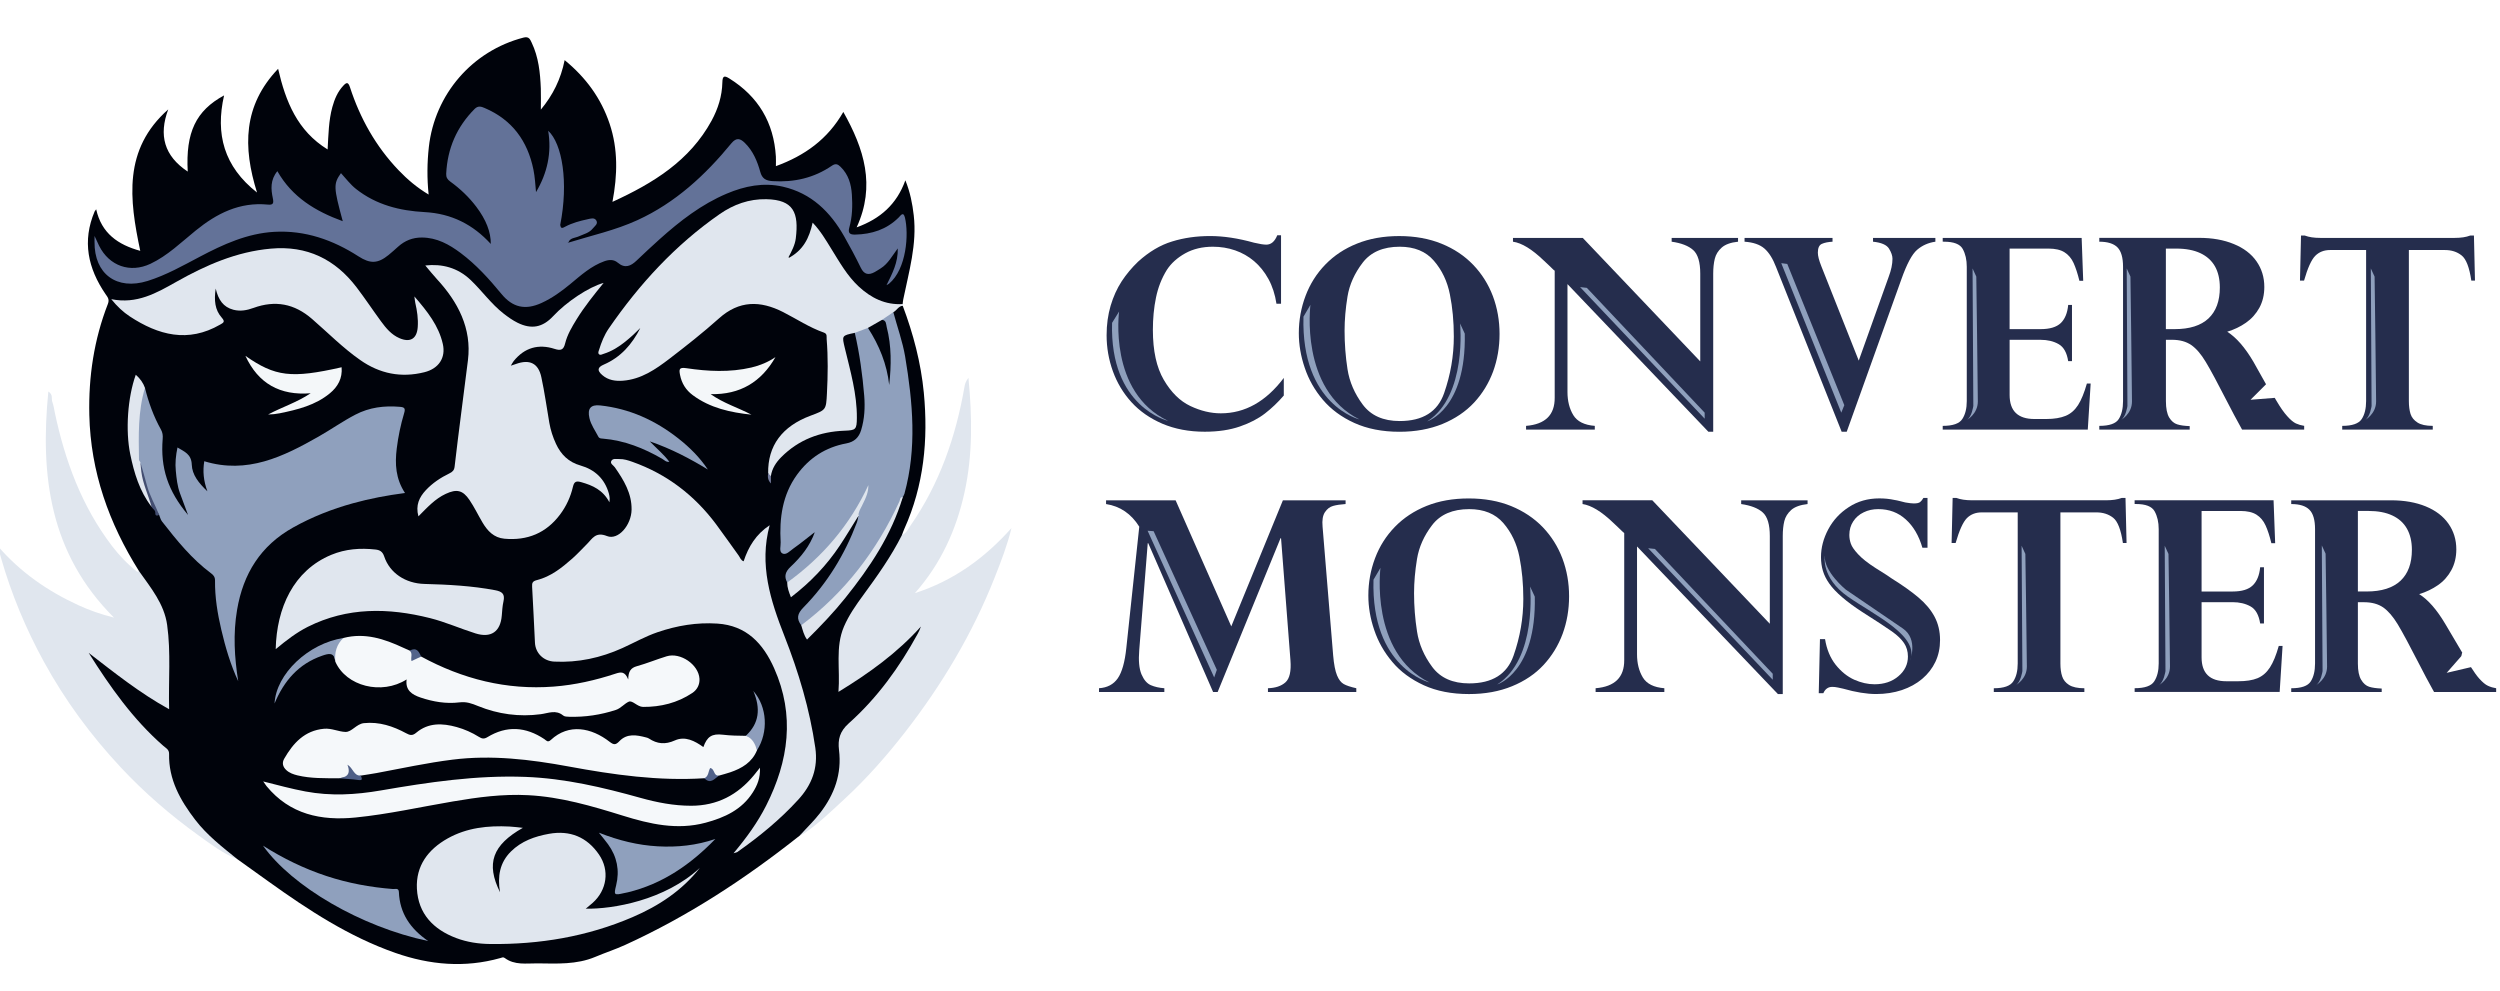
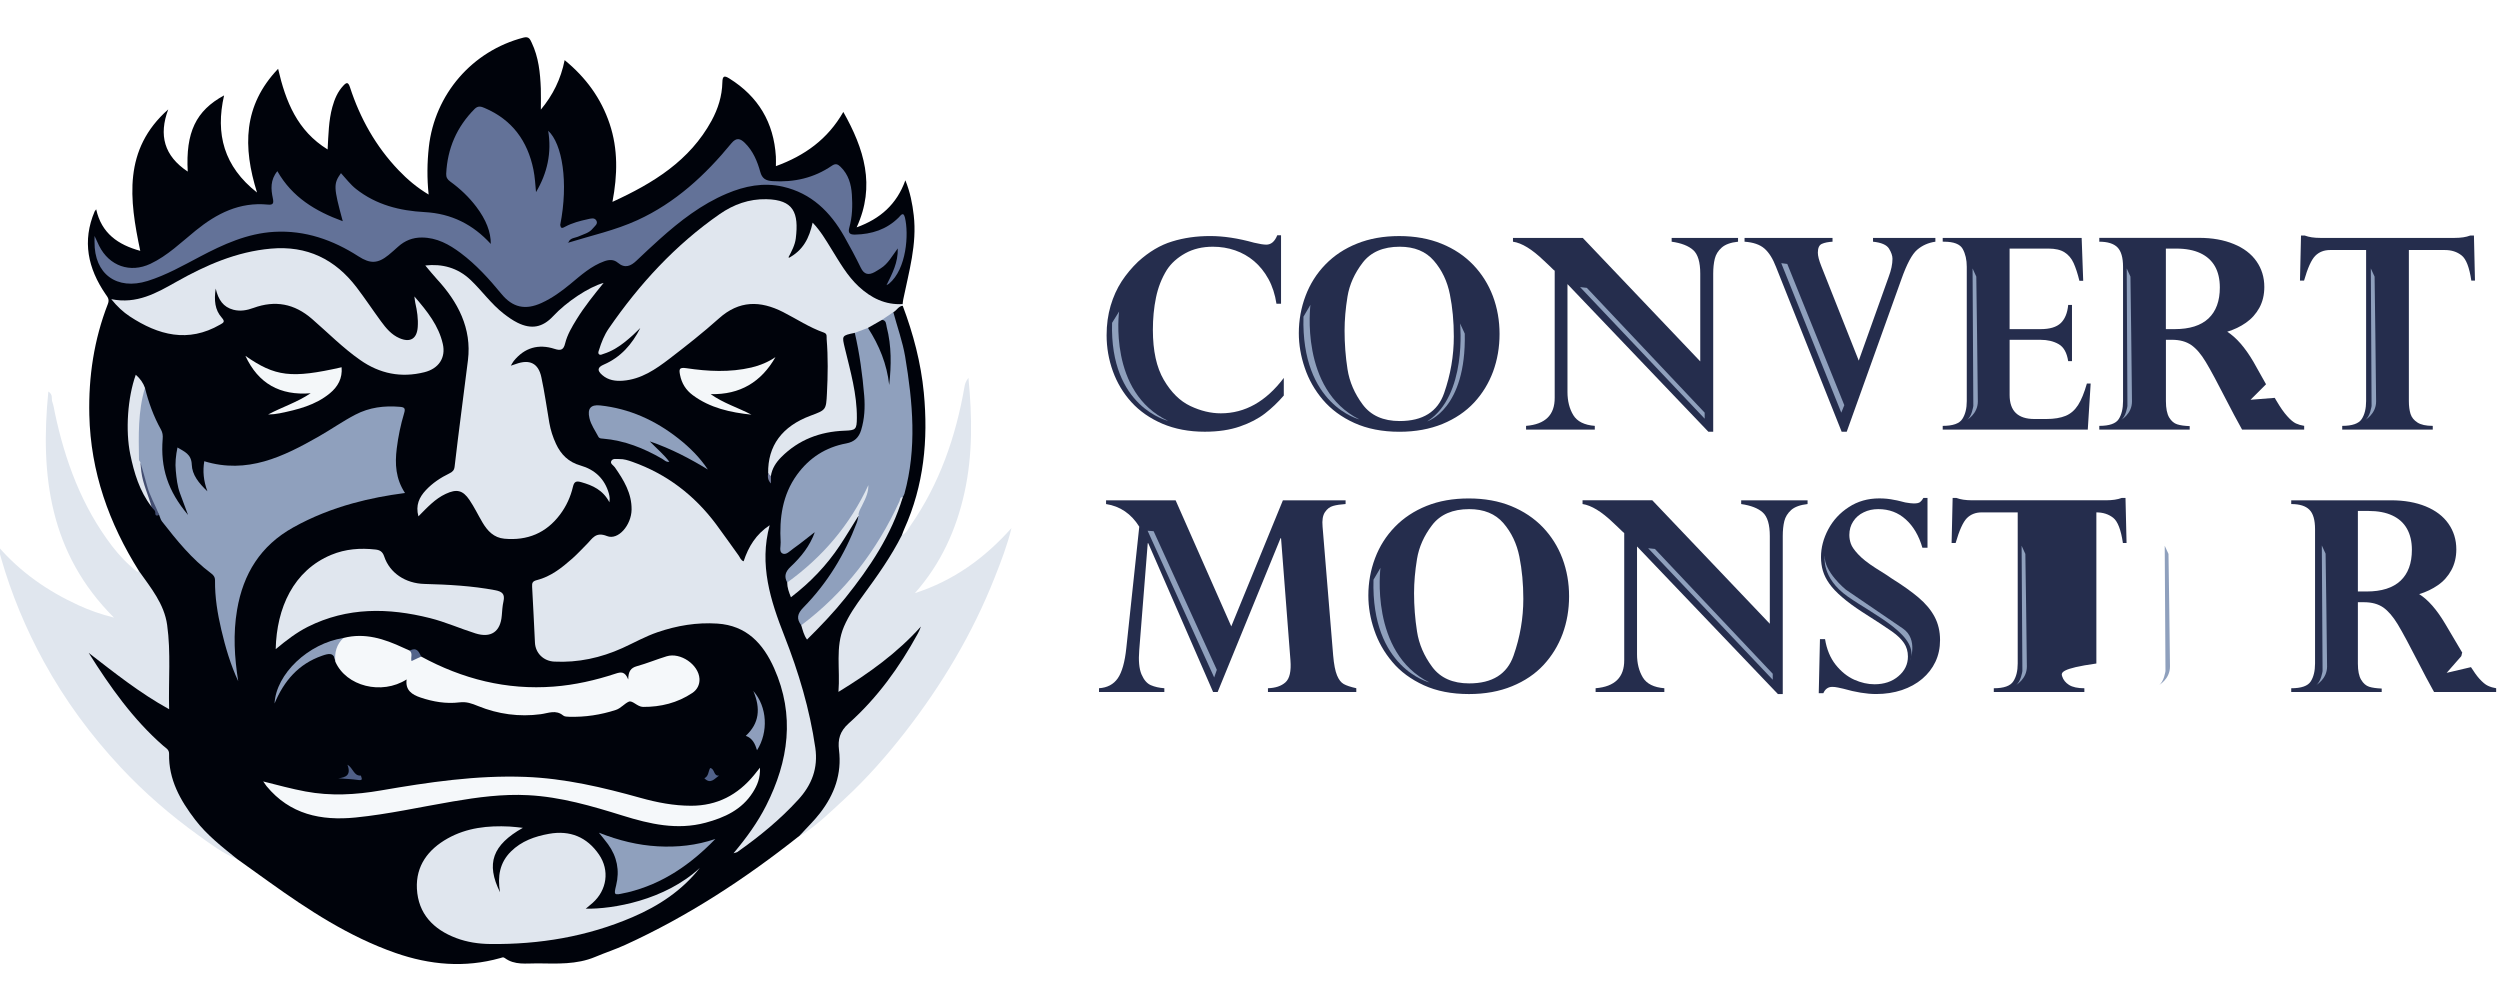
<svg xmlns="http://www.w3.org/2000/svg" width="106" height="42" viewBox="0 0 106 42" fill="none">
  <g clip-path="url(#clip0_270_66)">
    <path d="M-0.09 23.154C0.855 24.255 2.017 25.061 3.329 25.663C3.791 25.875 4.269 26.044 4.833 26.187C2.111 23.472 1.696 20.175 2.05 16.6C2.263 16.735 2.169 16.912 2.218 17.041C2.272 17.184 2.293 17.342 2.324 17.493C2.756 19.539 3.467 21.466 4.748 23.148C5.058 23.553 5.412 23.924 5.815 24.241C5.828 24.25 5.868 24.224 5.895 24.216C5.973 24.207 6.02 24.259 6.061 24.311C6.781 25.241 7.303 26.241 7.256 27.467C7.229 28.203 7.255 28.941 7.25 29.678C7.247 30.115 7.157 30.167 6.785 29.949C5.777 29.36 4.863 28.641 3.986 27.936C4.447 28.618 4.934 29.328 5.488 29.991C5.962 30.557 6.438 31.119 7.016 31.585C7.153 31.696 7.243 31.83 7.247 32.013C7.276 33.264 7.901 34.238 8.705 35.125C9.044 35.499 9.429 35.823 9.834 36.125C9.934 36.201 10.081 36.255 10.059 36.427C9.451 36.188 8.937 35.795 8.415 35.419C7.228 34.565 6.124 33.611 5.126 32.543C3.853 31.181 2.754 29.691 1.858 28.052C1.092 26.652 0.483 25.189 0.043 23.656C0.013 23.552 0.001 23.435 -0.089 23.356C-0.09 23.288 -0.09 23.22 -0.09 23.154Z" fill="#E0E6EE" />
    <path d="M10.059 36.426C9.426 35.914 8.779 35.414 8.279 34.762C7.644 33.935 7.146 33.051 7.169 31.965C7.173 31.781 7.037 31.721 6.933 31.631C5.641 30.504 4.668 29.122 3.761 27.683C4.849 28.521 5.918 29.38 7.171 30.071C7.138 28.849 7.251 27.669 7.087 26.497C6.963 25.605 6.395 24.923 5.895 24.215C4.621 22.189 3.842 20.009 3.787 17.593C3.75 15.97 3.986 14.397 4.575 12.884C4.651 12.688 4.559 12.594 4.474 12.47C3.728 11.377 3.477 10.221 4.014 8.962C4.022 8.944 4.038 8.928 4.078 8.874C4.304 9.893 5.003 10.378 5.947 10.636C5.483 8.448 5.215 6.334 7.133 4.639C6.724 5.732 6.957 6.61 7.96 7.275C7.869 5.614 8.306 4.693 9.501 4.045C9.127 5.683 9.494 7.061 10.898 8.163C10.293 6.234 10.305 4.476 11.792 2.917C12.113 4.311 12.608 5.547 13.891 6.337C13.927 5.704 13.934 5.114 14.091 4.541C14.184 4.204 14.316 3.887 14.56 3.629C14.69 3.491 14.763 3.468 14.839 3.699C15.268 5.02 15.935 6.208 16.899 7.217C17.27 7.605 17.676 7.951 18.174 8.249C18.102 7.555 18.11 6.896 18.183 6.235C18.431 3.998 20.023 2.156 22.2 1.593C22.429 1.534 22.477 1.671 22.542 1.806C22.837 2.423 22.905 3.087 22.931 3.758C22.941 4.042 22.932 4.327 22.932 4.648C23.441 4.035 23.778 3.363 23.941 2.549C24.844 3.289 25.485 4.167 25.848 5.247C26.208 6.323 26.185 7.414 25.968 8.559C27.702 7.765 29.244 6.816 30.17 5.119C30.445 4.614 30.616 4.071 30.628 3.494C30.634 3.211 30.713 3.195 30.927 3.329C32.154 4.095 32.809 5.198 32.897 6.636C32.905 6.758 32.898 6.88 32.898 7.045C34.12 6.599 35.095 5.905 35.757 4.746C36.635 6.306 37.136 7.867 36.322 9.64C37.323 9.276 38.02 8.667 38.387 7.645C38.592 8.149 38.686 8.636 38.743 9.133C38.884 10.357 38.538 11.518 38.298 12.694C38.285 12.759 38.28 12.826 38.272 12.892C37.923 13.069 37.594 12.928 37.271 12.812C36.691 12.603 36.276 12.181 35.902 11.714C35.475 11.18 35.18 10.559 34.783 10.004C34.705 9.897 34.644 9.777 34.541 9.688C34.429 9.732 34.445 9.838 34.412 9.914C34.276 10.237 34.113 10.54 33.838 10.769C33.722 10.865 33.596 11.041 33.442 10.926C33.322 10.837 33.451 10.679 33.502 10.56C33.703 10.092 33.758 9.618 33.598 9.124C33.507 8.842 33.328 8.671 33.036 8.612C32.256 8.455 31.528 8.59 30.837 8.982C30.249 9.315 29.706 9.712 29.22 10.173C28.035 11.296 26.884 12.453 25.976 13.823C25.809 14.076 25.666 14.341 25.571 14.629C25.545 14.707 25.466 14.805 25.554 14.874C25.632 14.936 25.724 14.861 25.804 14.827C26.202 14.658 26.517 14.371 26.841 14.096C26.942 14.011 27.048 13.809 27.185 13.94C27.304 14.052 27.151 14.206 27.064 14.316C26.688 14.793 26.281 15.234 25.718 15.501C25.47 15.619 25.468 15.753 25.701 15.902C25.928 16.047 26.186 16.064 26.446 16.042C26.939 16 27.37 15.788 27.78 15.528C28.643 14.98 29.392 14.29 30.179 13.646C30.326 13.525 30.477 13.41 30.624 13.289C31.319 12.716 32.083 12.667 32.89 13.006C33.582 13.296 34.207 13.721 34.898 14.014C35.044 14.077 35.106 14.201 35.129 14.357C35.27 15.304 35.154 16.249 35.129 17.196C35.124 17.372 35.034 17.487 34.867 17.547C34.761 17.585 34.657 17.622 34.55 17.656C33.372 18.031 32.672 18.785 32.632 20.062C32.635 20.182 32.617 20.305 32.636 20.366C32.615 20.342 32.637 20.252 32.632 20.166C32.671 19.585 33.093 19.257 33.498 18.954C34.154 18.462 34.912 18.197 35.741 18.168C36.165 18.154 36.225 18.099 36.233 17.68C36.245 16.925 36.05 16.201 35.899 15.47C35.844 15.208 35.768 14.951 35.705 14.69C35.575 14.151 35.677 14.038 36.249 14.075C36.346 14.148 36.373 14.258 36.394 14.368C36.582 15.321 36.726 16.279 36.748 17.252C36.756 17.599 36.692 17.941 36.582 18.271C36.471 18.605 36.245 18.814 35.893 18.885C34.281 19.208 33.225 20.579 33.191 22.3C33.186 22.557 33.183 22.814 33.192 23.07C33.201 23.352 33.263 23.383 33.514 23.235C33.697 23.127 33.861 22.992 34.028 22.861C34.063 22.833 34.093 22.799 34.13 22.773C34.268 22.676 34.421 22.45 34.57 22.587C34.71 22.717 34.521 22.911 34.431 23.057C34.202 23.429 33.938 23.776 33.614 24.071C33.444 24.228 33.361 24.409 33.431 24.639C33.477 24.797 33.441 25.041 33.587 25.092C33.754 25.15 33.891 24.944 34.018 24.828C34.83 24.096 35.492 23.245 36.035 22.297C36.126 22.139 36.156 21.904 36.407 21.876C36.499 22.023 36.422 22.158 36.37 22.288C35.849 23.59 35.127 24.77 34.157 25.786C33.938 26.015 33.865 26.213 34.029 26.485C34.223 26.994 34.178 27.021 34.596 26.607C35.787 25.429 36.77 24.094 37.568 22.625C37.85 22.105 38.058 21.55 38.235 20.985C38.508 19.921 38.647 18.841 38.578 17.744C38.491 16.343 38.342 14.949 37.88 13.61C37.843 13.505 37.798 13.402 37.816 13.287C37.906 13.09 38.01 12.912 38.275 12.962C38.723 14.155 39.047 15.377 39.17 16.65C39.361 18.645 39.174 20.584 38.34 22.432C38.304 22.511 38.277 22.595 38.246 22.677C38.293 22.823 38.206 22.936 38.143 23.051C37.794 23.688 37.405 24.301 36.964 24.878C36.748 25.163 36.548 25.46 36.345 25.754C35.883 26.423 35.581 27.134 35.666 27.975C35.703 28.338 35.67 28.709 35.675 29.113C35.884 29.053 36.035 28.94 36.185 28.839C37.132 28.2 38.049 27.524 38.816 26.67C38.854 26.629 38.888 26.584 38.932 26.55C38.977 26.517 39.028 26.48 39.081 26.524C39.117 26.554 39.114 26.605 39.105 26.65C39.093 26.716 39.059 26.775 39.028 26.834C38.221 28.358 37.178 29.702 35.915 30.875C35.743 31.034 35.656 31.196 35.67 31.427C35.682 31.604 35.663 31.784 35.675 31.962C35.759 33.328 35.138 34.364 34.147 35.227C34.071 35.292 33.997 35.361 33.917 35.422C31.62 37.245 29.182 38.845 26.506 40.065C26.091 40.255 25.655 40.396 25.234 40.574C24.446 40.905 23.615 40.856 22.789 40.847C22.314 40.843 21.822 40.934 21.398 40.617C21.334 40.568 21.275 40.604 21.209 40.623C19.705 41.045 18.226 40.914 16.768 40.405C14.796 39.716 13.072 38.584 11.391 37.38C10.946 37.063 10.503 36.744 10.059 36.426Z" fill="#00030B" />
    <path d="M36.243 14.113C35.682 14.229 35.694 14.227 35.824 14.771C36.058 15.743 36.339 16.708 36.331 17.722C36.327 18.215 36.283 18.245 35.801 18.262C34.771 18.301 33.862 18.643 33.126 19.382C32.903 19.606 32.732 19.865 32.685 20.189C32.554 20.237 32.626 20.091 32.57 20.069C32.549 18.902 33.159 18.074 34.373 17.623C35.028 17.379 35.026 17.379 35.062 16.682C35.101 15.913 35.113 15.145 35.05 14.377C35.042 14.273 35.085 14.155 34.931 14.101C34.318 13.886 33.777 13.524 33.202 13.231C32.234 12.739 31.341 12.733 30.485 13.5C29.812 14.102 29.1 14.663 28.382 15.213C27.798 15.659 27.188 16.081 26.415 16.142C26.094 16.167 25.787 16.121 25.537 15.904C25.308 15.706 25.332 15.574 25.604 15.457C26.319 15.148 26.8 14.598 27.151 13.905C27.049 14.004 26.949 14.105 26.844 14.201C26.737 14.299 26.627 14.393 26.514 14.484C26.235 14.71 25.933 14.897 25.587 15.005C25.525 15.024 25.458 15.071 25.4 15.021C25.341 14.969 25.381 14.895 25.4 14.834C25.499 14.515 25.622 14.202 25.812 13.927C27.107 12.047 28.633 10.384 30.517 9.076C31.103 8.67 31.757 8.431 32.492 8.446C33.655 8.469 33.873 9.025 33.742 10.105C33.708 10.386 33.572 10.646 33.406 10.956C34.065 10.619 34.313 10.081 34.456 9.44C34.796 9.795 35.018 10.182 35.252 10.559C35.599 11.117 35.921 11.695 36.41 12.149C36.934 12.635 37.537 12.936 38.275 12.893C38.276 12.916 38.276 12.941 38.277 12.964C38.093 12.979 38.024 13.163 37.879 13.236C37.788 13.435 37.597 13.516 37.427 13.624C37.23 13.757 37.029 13.885 36.812 13.984C36.625 14.042 36.456 14.172 36.243 14.113Z" fill="#E0E6EE" />
    <path d="M33.916 35.423C34.196 35.106 34.505 34.816 34.766 34.479C35.378 33.688 35.698 32.814 35.574 31.803C35.519 31.355 35.605 31.011 35.987 30.67C37.197 29.591 38.137 28.288 38.913 26.868C38.965 26.772 39.011 26.674 39.047 26.565C38.053 27.673 36.868 28.533 35.55 29.336C35.63 28.369 35.408 27.446 35.784 26.567C35.992 26.083 36.294 25.654 36.603 25.232C37.202 24.414 37.789 23.589 38.245 22.68C38.431 22.615 38.501 22.436 38.597 22.296C39.835 20.516 40.526 18.522 40.894 16.402C40.912 16.293 40.935 16.189 41.062 16.018C41.223 17.699 41.244 19.293 40.895 20.879C40.545 22.471 39.888 23.911 38.793 25.148C40.425 24.624 41.754 23.663 42.885 22.392C42.712 23.114 42.447 23.795 42.179 24.474C41.24 26.854 39.942 29.03 38.374 31.046C37.593 32.049 36.752 33.004 35.818 33.868C35.264 34.381 34.72 34.911 34.091 35.338C34.039 35.375 33.975 35.396 33.916 35.423Z" fill="#E0E6EE" />
    <path d="M24.097 10.289C25.077 9.985 26.083 9.766 27.022 9.337C28.638 8.598 29.9 7.428 31.009 6.078C31.23 5.809 31.397 5.879 31.582 6.06C31.927 6.398 32.109 6.832 32.235 7.286C32.313 7.569 32.464 7.661 32.757 7.68C33.672 7.737 34.513 7.546 35.271 7.027C35.425 6.922 35.519 6.954 35.641 7.074C35.976 7.4 36.092 7.814 36.12 8.253C36.151 8.721 36.14 9.191 36.011 9.647C35.948 9.868 36.021 9.952 36.252 9.947C36.961 9.932 37.592 9.732 38.105 9.221C38.188 9.138 38.302 8.952 38.369 9.225C38.538 9.913 38.444 11.405 37.694 12.03C37.677 12.043 37.656 12.052 37.588 12.091C37.834 11.592 38.081 11.135 38.065 10.533C37.818 10.865 37.652 11.185 37.344 11.378C37.258 11.431 37.176 11.487 37.088 11.535C36.829 11.676 36.639 11.645 36.497 11.351C36.278 10.9 36.041 10.457 35.793 10.021C35.203 8.982 34.403 8.192 33.195 7.915C32.369 7.726 31.578 7.887 30.814 8.21C29.739 8.665 28.832 9.369 27.972 10.139C27.639 10.437 27.313 10.743 26.989 11.051C26.744 11.284 26.497 11.394 26.195 11.139C26.026 10.996 25.833 11.003 25.626 11.076C25.064 11.277 24.632 11.67 24.186 12.039C23.806 12.354 23.408 12.642 22.958 12.847C22.272 13.159 21.735 13.041 21.258 12.459C20.738 11.827 20.192 11.223 19.535 10.73C19.047 10.364 18.524 10.073 17.886 10.071C17.497 10.069 17.166 10.202 16.879 10.46C16.746 10.579 16.614 10.699 16.475 10.812C16.017 11.183 15.697 11.19 15.2 10.87C14.113 10.17 12.932 9.756 11.626 9.83C10.488 9.895 9.469 10.359 8.476 10.883C7.755 11.263 7.045 11.666 6.26 11.912C4.95 12.321 3.993 11.62 4.008 10.254C4.009 10.199 4.008 10.144 4.008 10.004C4.096 10.192 4.147 10.31 4.204 10.424C4.63 11.277 5.517 11.592 6.381 11.184C7.107 10.84 7.679 10.277 8.293 9.779C9.191 9.049 10.161 8.557 11.357 8.675C11.586 8.698 11.612 8.616 11.568 8.405C11.487 8.023 11.455 7.632 11.76 7.257C12.387 8.359 13.368 8.954 14.533 9.379C14.14 7.935 14.135 7.794 14.457 7.341C14.669 7.571 14.853 7.821 15.099 8.015C15.952 8.688 16.955 8.937 18.004 8.993C19.145 9.054 20.058 9.521 20.809 10.343C20.816 9.84 20.608 9.314 20.195 8.767C19.882 8.353 19.509 8.001 19.091 7.698C18.968 7.609 18.912 7.519 18.919 7.368C18.969 6.297 19.366 5.38 20.125 4.618C20.27 4.473 20.403 4.516 20.551 4.58C21.715 5.077 22.37 5.975 22.618 7.195C22.681 7.508 22.698 7.824 22.727 8.146C23.21 7.335 23.396 6.471 23.243 5.544C23.84 6.092 24.112 7.73 23.752 9.544C23.756 9.753 23.689 9.924 23.524 10.065C23.263 10.288 23.125 10.582 23.066 10.888C23.279 10.493 23.642 10.316 24.097 10.289Z" fill="#637298" />
    <path d="M31.102 36.177C31.659 35.513 32.125 34.867 32.486 34.154C33.44 32.264 33.712 30.328 32.824 28.335C32.358 27.289 31.656 26.521 30.415 26.44C29.544 26.383 28.705 26.524 27.882 26.805C27.363 26.982 26.888 27.252 26.392 27.477C25.473 27.892 24.512 28.102 23.5 28.052C23.052 28.03 22.705 27.701 22.682 27.251C22.642 26.461 22.608 25.67 22.562 24.88C22.552 24.712 22.581 24.643 22.765 24.596C23.354 24.447 23.82 24.075 24.265 23.683C24.482 23.491 24.678 23.276 24.884 23.07C25.118 22.84 25.248 22.533 25.737 22.729C26.21 22.919 26.768 22.267 26.779 21.612C26.79 20.917 26.447 20.356 26.068 19.812C26.009 19.728 25.858 19.659 25.92 19.544C25.985 19.424 26.14 19.467 26.261 19.464C26.455 19.459 26.635 19.519 26.814 19.582C28.268 20.098 29.438 20.993 30.358 22.222C30.685 22.66 30.995 23.11 31.317 23.552C31.38 23.639 31.41 23.759 31.53 23.799C31.733 23.181 32.055 22.651 32.634 22.27C32.18 23.941 32.669 25.465 33.258 26.963C33.862 28.5 34.331 30.067 34.569 31.704C34.694 32.569 34.421 33.278 33.846 33.906C33.074 34.752 32.193 35.472 31.258 36.129C31.233 36.145 31.201 36.147 31.102 36.177Z" fill="#E0E6EE" />
    <path d="M6.146 16.446C6.3 17.065 6.514 17.66 6.827 18.218C6.894 18.338 6.91 18.466 6.898 18.604C6.798 19.839 7.116 20.815 7.973 21.835C7.843 21.485 7.736 21.198 7.63 20.911C7.517 20.604 7.485 20.281 7.454 19.961C7.421 19.638 7.454 19.316 7.525 18.973C7.818 19.15 8.116 19.253 8.131 19.702C8.146 20.127 8.42 20.477 8.793 20.831C8.626 20.373 8.593 19.979 8.661 19.556C10.479 20.113 12.011 19.364 13.513 18.508C14.037 18.21 14.53 17.861 15.066 17.582C15.664 17.27 16.293 17.194 16.952 17.249C17.144 17.265 17.199 17.308 17.136 17.516C16.989 18.006 16.885 18.505 16.822 19.015C16.74 19.675 16.776 20.3 17.172 20.903C16.408 21.003 15.68 21.14 14.963 21.339C14.078 21.584 13.232 21.917 12.428 22.366C11.048 23.137 10.311 24.327 10.052 25.858C9.88 26.872 9.939 27.875 10.101 28.884C9.774 28.183 9.559 27.447 9.383 26.699C9.222 26.014 9.109 25.321 9.117 24.615C9.119 24.472 9.056 24.387 8.953 24.311C8.129 23.7 7.494 22.91 6.869 22.11C6.807 22.032 6.785 21.921 6.745 21.826C6.346 21.324 6.161 20.731 6.013 20.121C5.968 19.938 5.942 19.749 5.843 19.581C5.72 18.601 5.774 17.629 5.974 16.664C5.994 16.573 6.019 16.466 6.146 16.446Z" fill="#8FA0BD" />
    <path d="M17.741 21.893C17.614 21.424 17.775 21.084 18.055 20.784C18.34 20.479 18.684 20.252 19.058 20.07C19.189 20.006 19.259 19.939 19.276 19.781C19.45 18.276 19.655 16.774 19.841 15.272C20.007 13.924 19.419 12.801 18.518 11.827C18.353 11.647 18.2 11.455 18.032 11.256C18.743 11.178 19.402 11.347 19.951 11.868C20.437 12.329 20.824 12.887 21.359 13.301C21.545 13.445 21.735 13.581 21.945 13.685C22.533 13.975 23.005 13.886 23.454 13.405C24.023 12.794 24.967 12.167 25.594 11.995C25.179 12.507 24.78 13 24.447 13.541C24.249 13.863 24.053 14.191 23.962 14.56C23.897 14.828 23.787 14.881 23.518 14.794C22.832 14.571 22.241 14.739 21.781 15.308C21.741 15.358 21.713 15.418 21.659 15.505C21.755 15.473 21.816 15.455 21.876 15.433C22.455 15.223 22.826 15.398 22.953 15.992C23.092 16.633 23.18 17.284 23.292 17.93C23.346 18.238 23.442 18.535 23.573 18.817C23.784 19.274 24.109 19.595 24.612 19.737C25.223 19.911 25.64 20.303 25.816 20.925C25.834 20.989 25.844 21.056 25.85 21.122C25.854 21.16 25.846 21.199 25.839 21.297C25.566 20.775 25.13 20.581 24.645 20.444C24.44 20.386 24.347 20.409 24.293 20.637C24.194 21.062 24.014 21.459 23.75 21.811C23.16 22.602 22.361 22.931 21.385 22.841C20.94 22.801 20.669 22.511 20.457 22.152C20.27 21.836 20.111 21.502 19.906 21.199C19.621 20.779 19.362 20.724 18.899 20.94C18.445 21.151 18.114 21.518 17.741 21.893Z" fill="#E0E6EE" />
    <path d="M29.674 36.798C28.92 37.76 27.929 38.411 26.822 38.886C24.898 39.713 22.872 40.05 20.786 40.026C20.296 40.021 19.806 39.949 19.341 39.773C18.372 39.407 17.732 38.741 17.677 37.684C17.627 36.712 18.151 36.015 18.98 35.55C19.796 35.093 20.689 34.999 21.605 35.045C21.792 35.055 21.978 35.081 22.169 35.1C20.88 35.83 20.595 36.611 21.201 37.83C21.087 37.155 21.189 36.573 21.664 36.103C22.11 35.661 22.675 35.462 23.276 35.354C24.166 35.194 24.886 35.488 25.396 36.231C25.858 36.902 25.735 37.743 25.127 38.284C25.038 38.364 24.945 38.438 24.836 38.529C25.975 38.55 28.186 38.178 29.674 36.798Z" fill="#E0E6EE" />
    <path d="M36.243 14.113C36.429 14.043 36.614 13.974 36.8 13.903C37.076 14.072 37.182 14.365 37.312 14.631C37.548 15.116 37.703 15.628 37.697 16.129C37.648 15.299 37.73 14.406 37.397 13.561C37.557 13.453 37.717 13.344 37.877 13.235C38.045 13.865 38.27 14.479 38.379 15.124C38.703 17.064 38.881 19.001 38.348 20.934C38.334 20.985 38.301 21.031 38.277 21.079C37.958 21.798 37.626 22.508 37.189 23.167C36.395 24.362 35.453 25.422 34.35 26.339C34.244 26.426 34.141 26.548 33.972 26.512C33.764 26.229 33.802 26.025 34.066 25.755C35.078 24.724 35.818 23.511 36.328 22.16C36.363 22.067 36.376 21.968 36.4 21.871C36.315 21.751 36.361 21.639 36.421 21.528C36.552 21.288 36.664 21.038 36.771 20.786C36.088 22.333 35.002 23.554 33.677 24.581C33.592 24.647 33.506 24.729 33.379 24.7C33.233 24.434 33.303 24.235 33.524 24.028C33.963 23.617 34.338 23.152 34.55 22.559C34.242 22.797 33.943 23.043 33.626 23.267C33.489 23.364 33.328 23.553 33.166 23.462C33.027 23.383 33.108 23.154 33.1 22.992C33.041 21.97 33.173 20.987 33.79 20.132C34.307 19.416 35.008 18.962 35.881 18.801C36.224 18.738 36.417 18.548 36.512 18.237C36.657 17.762 36.682 17.273 36.643 16.783C36.569 15.884 36.446 14.992 36.243 14.113Z" fill="#8FA0BD" />
    <path d="M17.57 12.569C18.126 13.21 18.599 13.81 18.775 14.581C18.91 15.171 18.6 15.629 17.998 15.781C17.008 16.03 16.102 15.847 15.269 15.263C14.534 14.748 13.905 14.109 13.231 13.524C12.48 12.872 11.669 12.722 10.747 13.056C10.471 13.157 10.19 13.21 9.895 13.133C9.467 13.02 9.259 12.716 9.146 12.236C9.072 12.733 9.11 13.139 9.402 13.468C9.56 13.646 9.474 13.683 9.331 13.765C7.973 14.548 6.718 14.213 5.507 13.419C5.22 13.23 4.969 12.995 4.717 12.684C5.799 12.906 6.632 12.426 7.483 11.946C8.73 11.243 10.03 10.671 11.486 10.542C13.015 10.405 14.208 10.988 15.121 12.185C15.479 12.655 15.806 13.149 16.155 13.625C16.367 13.914 16.596 14.192 16.938 14.339C17.395 14.536 17.677 14.364 17.712 13.868C17.737 13.52 17.686 13.179 17.608 12.84C17.594 12.778 17.59 12.713 17.57 12.569Z" fill="#E0E6EE" />
-     <path d="M29.866 32.997C27.922 33.123 26.01 32.85 24.111 32.499C22.478 32.198 20.847 32.002 19.188 32.209C18.103 32.344 17.036 32.578 15.962 32.778C15.743 32.818 15.522 32.849 15.302 32.884C14.949 32.994 14.907 32.712 14.816 32.534C14.865 32.935 14.865 32.935 14.346 33C13.766 32.994 13.184 33.013 12.614 32.876C12.44 32.833 12.271 32.775 12.136 32.649C11.986 32.508 11.95 32.342 12.052 32.166C12.433 31.505 12.914 30.975 13.739 30.899C14.058 30.87 14.354 31.025 14.649 31.034C14.914 31.041 15.115 30.693 15.431 30.661C16.08 30.594 16.665 30.79 17.221 31.09C17.383 31.178 17.487 31.204 17.651 31.065C18.163 30.635 18.759 30.659 19.363 30.827C19.697 30.92 20.013 31.06 20.307 31.244C20.433 31.323 20.523 31.342 20.665 31.256C21.485 30.755 22.292 30.812 23.081 31.339C23.16 31.392 23.221 31.499 23.355 31.374C24.118 30.663 25.075 30.852 25.848 31.452C26.03 31.593 26.109 31.587 26.263 31.425C26.587 31.088 26.992 31.162 27.39 31.266C27.433 31.277 27.478 31.289 27.514 31.313C27.866 31.545 28.205 31.578 28.612 31.395C29.049 31.198 29.457 31.414 29.823 31.676C29.979 31.234 30.183 31.095 30.651 31.152C30.974 31.191 31.297 31.196 31.621 31.199C31.97 31.235 32.086 31.384 32.098 31.81C31.887 32.324 31.459 32.576 30.964 32.745C30.807 32.799 30.646 32.839 30.488 32.885C30.339 32.949 30.268 32.833 30.168 32.731C30.068 32.826 30.046 33.013 29.866 32.997Z" fill="#F5F8FA" />
    <path d="M14.562 27.05C15.47 26.816 16.293 27.088 17.101 27.465C17.19 27.507 17.281 27.546 17.371 27.586C17.521 27.63 17.505 27.763 17.524 27.88C17.642 27.916 17.736 27.768 17.856 27.837C19.611 28.791 21.477 29.266 23.482 29.111C24.375 29.042 25.245 28.844 26.093 28.565C26.321 28.49 26.495 28.453 26.637 28.81C26.64 28.465 26.746 28.319 26.999 28.248C27.427 28.129 27.84 27.957 28.265 27.827C28.849 27.648 29.624 28.179 29.658 28.78C29.672 29.029 29.559 29.246 29.354 29.382C28.724 29.802 28.019 29.977 27.265 29.973C27.024 29.971 26.817 29.683 26.661 29.751C26.48 29.828 26.324 30.032 26.112 30.101C25.471 30.31 24.811 30.41 24.135 30.391C24.047 30.388 23.937 30.388 23.878 30.337C23.568 30.081 23.256 30.238 22.929 30.282C22.017 30.405 21.117 30.281 20.272 29.937C19.997 29.825 19.78 29.743 19.475 29.781C18.918 29.85 18.36 29.754 17.827 29.574C17.475 29.455 17.177 29.269 17.241 28.808C16.18 29.482 14.676 29.098 14.218 28.055C14.141 27.655 14.099 27.266 14.562 27.05Z" fill="#F5F8FA" />
    <path d="M11.69 27.524C11.728 25.777 12.442 24.191 14.048 23.524C14.653 23.273 15.279 23.229 15.919 23.3C16.097 23.319 16.219 23.381 16.29 23.593C16.523 24.293 17.188 24.738 17.998 24.759C19.003 24.786 20.004 24.838 20.996 25.025C21.299 25.082 21.416 25.193 21.347 25.5C21.303 25.695 21.292 25.897 21.276 26.096C21.222 26.78 20.823 27.065 20.157 26.855C19.512 26.652 18.893 26.374 18.233 26.208C16.463 25.764 14.727 25.738 13.051 26.577C12.572 26.819 12.148 27.144 11.69 27.524Z" fill="#E0E6EE" />
    <path d="M11.16 33.133C11.786 33.291 12.362 33.448 12.95 33.558C14.022 33.76 15.08 33.699 16.147 33.515C18.172 33.165 20.205 32.863 22.272 32.94C23.945 33.002 25.559 33.383 27.161 33.831C27.86 34.026 28.568 34.164 29.302 34.164C30.41 34.164 31.279 33.704 31.971 32.865C32.04 32.782 32.106 32.696 32.222 32.55C32.242 32.988 32.106 33.304 31.919 33.598C31.452 34.334 30.722 34.666 29.917 34.883C28.709 35.207 27.551 34.94 26.402 34.582C25.092 34.175 23.78 33.788 22.396 33.716C21.315 33.659 20.259 33.802 19.201 33.982C17.827 34.215 16.465 34.523 15.076 34.662C13.612 34.808 12.293 34.533 11.302 33.333C11.261 33.282 11.227 33.227 11.16 33.133Z" fill="#F5F8FA" />
-     <path d="M11.15 35.855C11.998 36.393 12.893 36.831 13.847 37.145C14.762 37.446 15.703 37.62 16.663 37.695C16.76 37.702 16.906 37.637 16.913 37.824C16.948 38.718 17.394 39.377 18.155 39.9C15.3 39.299 12.378 37.585 11.15 35.855Z" fill="#8FA0BD" />
    <path d="M30.331 35.572C29.288 36.65 28.098 37.476 26.623 37.834C26.569 37.847 26.514 37.855 26.46 37.868C26.032 37.965 26.022 37.952 26.124 37.539C26.28 36.907 26.163 36.325 25.783 35.799C25.68 35.655 25.564 35.522 25.393 35.307C26.249 35.642 27.052 35.837 27.885 35.884C28.715 35.931 29.529 35.846 30.331 35.572Z" fill="#8FA0BD" />
    <path d="M27.548 18.713C27.868 19.04 28.152 19.274 28.38 19.579C28.241 19.602 28.165 19.504 28.076 19.453C27.295 19.002 26.473 18.673 25.565 18.598C25.489 18.591 25.412 18.599 25.366 18.509C25.234 18.253 25.058 18.017 24.992 17.729C24.9 17.328 25.039 17.146 25.447 17.19C26.691 17.324 27.785 17.822 28.761 18.59C29.241 18.967 29.671 19.394 30.013 19.908C29.253 19.446 28.474 19.031 27.548 18.713Z" fill="#8FA0BD" />
    <path d="M31.861 17.582C30.973 17.488 30.109 17.302 29.371 16.753C29.084 16.54 28.904 16.257 28.834 15.898C28.787 15.657 28.793 15.566 29.099 15.611C30.017 15.748 30.942 15.796 31.86 15.582C32.227 15.496 32.568 15.353 32.88 15.141C32.279 16.196 31.379 16.741 30.131 16.711C30.675 17.099 31.293 17.283 31.861 17.582Z" fill="#F4F7F9" />
    <path d="M10.406 15.089C11.671 15.97 12.348 16.056 14.484 15.572C14.525 16.039 14.327 16.396 13.983 16.679C13.369 17.184 12.622 17.367 11.866 17.522C11.704 17.555 11.538 17.572 11.366 17.575C11.954 17.262 12.595 17.061 13.172 16.674C11.874 16.78 10.948 16.263 10.406 15.089Z" fill="#F4F7F9" />
    <path d="M33.973 26.511C35.823 25.122 37.182 23.344 38.14 21.25C38.17 21.184 38.149 21.07 38.278 21.079C37.796 22.691 36.879 24.058 35.841 25.353C35.346 25.97 34.801 26.541 34.218 27.118C34.08 26.926 34.035 26.715 33.973 26.511Z" fill="#DFE5ED" />
    <path d="M6.147 16.446C5.846 17.443 5.877 18.468 5.893 19.491C5.894 19.528 5.933 19.565 5.954 19.602C6.053 20.163 6.176 20.716 6.411 21.24C6.445 21.315 6.501 21.399 6.424 21.485C5.918 20.826 5.686 20.056 5.522 19.258C5.317 18.261 5.408 16.862 5.757 15.889C5.942 16.052 6.069 16.23 6.147 16.446Z" fill="#E0E6EE" />
    <path d="M33.377 24.699C34.871 23.622 36.032 22.268 36.819 20.569C36.819 20.84 36.756 21.036 36.535 21.469C36.47 21.597 36.393 21.72 36.399 21.871C36.135 22.292 35.882 22.719 35.608 23.131C35.048 23.974 34.357 24.695 33.535 25.324C33.449 25.105 33.377 24.913 33.377 24.699Z" fill="#DFE5ED" />
    <path d="M24.098 10.289C23.682 10.437 23.283 10.616 22.977 11.057C23.02 10.572 23.182 10.239 23.488 9.991C23.639 9.871 23.677 9.7 23.754 9.546C23.777 9.719 23.87 9.662 23.965 9.611C24.263 9.452 24.587 9.366 24.914 9.296C25.036 9.27 25.202 9.211 25.283 9.348C25.37 9.494 25.218 9.583 25.137 9.685C24.98 9.882 24.746 9.927 24.534 10.024C24.382 10.094 24.166 10.077 24.098 10.289Z" fill="#637298" />
    <path d="M14.562 27.05C14.266 27.323 14.182 27.669 14.216 28.055C14.178 27.643 13.939 27.705 13.657 27.803C12.658 28.149 12.041 28.87 11.641 29.827C11.706 28.572 13.072 27.281 14.562 27.05Z" fill="#8E9FBC" />
    <path d="M32.098 31.81C32.017 31.546 31.91 31.301 31.621 31.199C32.191 30.672 32.26 30.046 31.941 29.298C32.536 29.975 32.584 31.042 32.098 31.81Z" fill="#8E9EBC" />
    <path d="M6.425 21.485C6.289 20.988 6.057 20.518 5.992 19.998C5.975 19.866 5.965 19.735 5.955 19.603C6.046 19.926 6.142 20.249 6.228 20.574C6.345 21.015 6.579 21.408 6.747 21.827C6.659 21.888 6.579 21.865 6.586 21.763C6.597 21.621 6.468 21.582 6.425 21.485Z" fill="#434E71" />
    <path d="M14.346 33C14.662 32.963 14.901 32.865 14.73 32.422C14.98 32.569 14.998 32.909 15.302 32.884C15.32 32.978 15.424 33.106 15.191 33.072C14.912 33.033 14.628 33.022 14.346 33Z" fill="#4F5F86" />
    <path d="M29.865 32.997C30.05 32.914 30.028 32.705 30.111 32.564C30.314 32.592 30.245 32.917 30.487 32.885C30.297 33.014 30.128 33.27 29.865 32.997Z" fill="#51628A" />
    <path d="M17.856 27.838C17.722 27.901 17.588 27.965 17.448 28.03C17.403 27.875 17.512 27.708 17.371 27.587C17.658 27.429 17.763 27.621 17.856 27.838Z" fill="#52638A" />
    <path d="M32.57 20.069C32.608 20.108 32.647 20.149 32.686 20.189C32.686 20.283 32.686 20.376 32.686 20.498C32.553 20.356 32.544 20.216 32.57 20.069Z" fill="#747C9E" />
    <path d="M37.398 13.562C37.587 13.581 37.567 13.751 37.596 13.865C37.805 14.673 37.793 15.494 37.702 16.325C37.606 15.44 37.279 14.643 36.801 13.903C37 13.79 37.199 13.676 37.398 13.562Z" fill="#00030B" />
    <path d="M97.347 17.954C97.241 17.904 97.116 17.801 96.977 17.644C96.835 17.488 96.682 17.268 96.517 16.985L96.448 16.869L95.422 16.95L96.08 16.293L95.542 15.334C95.185 14.727 94.814 14.305 94.434 14.065C94.726 13.976 94.99 13.851 95.228 13.684C95.467 13.518 95.656 13.306 95.798 13.048C95.938 12.792 96.007 12.496 96.007 12.168C96.007 11.76 95.897 11.397 95.675 11.079C95.453 10.762 95.132 10.517 94.71 10.346C94.29 10.172 93.802 10.085 93.243 10.085H89.01V10.248C89.364 10.248 89.62 10.328 89.779 10.487C89.937 10.647 90.017 10.922 90.017 11.312V17.007C90.017 17.324 89.957 17.578 89.834 17.769C89.713 17.96 89.437 18.057 89.01 18.057V18.216H92.843V18.067C92.623 18.059 92.444 18.035 92.312 17.992C92.179 17.95 92.065 17.853 91.973 17.702C91.882 17.548 91.835 17.318 91.835 17.007V14.407H92.094C92.424 14.407 92.694 14.482 92.908 14.629C93.12 14.775 93.326 15.014 93.525 15.347C93.724 15.676 94.042 16.267 94.477 17.117C94.615 17.39 94.81 17.755 95.064 18.215H97.697V18.056C97.57 18.036 97.455 18.003 97.347 17.954ZM93.641 13.501C93.319 13.804 92.841 13.955 92.205 13.955H91.833V10.54H92.276C92.679 10.54 93.018 10.605 93.293 10.733C93.567 10.861 93.775 11.05 93.914 11.292C94.052 11.539 94.121 11.837 94.121 12.19C94.122 12.761 93.961 13.197 93.641 13.501Z" fill="#252D4D" />
    <path d="M105.488 29.077C105.381 29.029 105.258 28.925 105.118 28.77C105.01 28.649 104.892 28.48 104.769 28.287L103.738 28.529L104.353 27.828C104.366 27.832 104.387 27.669 104.4 27.674L103.682 26.459C103.324 25.853 102.953 25.428 102.573 25.191C102.864 25.104 103.131 24.975 103.369 24.81C103.608 24.645 103.796 24.434 103.937 24.175C104.077 23.917 104.148 23.623 104.148 23.293C104.148 22.884 104.036 22.521 103.815 22.206C103.593 21.887 103.271 21.644 102.851 21.471C102.43 21.299 101.941 21.213 101.382 21.213H97.148V21.372C97.504 21.372 97.76 21.452 97.919 21.613C98.079 21.771 98.158 22.048 98.158 22.438V28.133C98.158 28.45 98.096 28.704 97.975 28.893C97.853 29.084 97.578 29.182 97.148 29.182V29.341H100.984V29.194C100.764 29.186 100.584 29.16 100.453 29.119C100.32 29.076 100.206 28.978 100.115 28.825C100.021 28.672 99.974 28.442 99.974 28.134V25.534H100.235C100.564 25.534 100.834 25.609 101.047 25.754C101.259 25.903 101.464 26.141 101.665 26.472C101.865 26.804 102.181 27.392 102.617 28.242C102.754 28.516 102.951 28.883 103.204 29.341H105.837V29.182C105.712 29.161 105.595 29.128 105.488 29.077ZM101.781 24.625C101.459 24.926 100.981 25.079 100.347 25.079H99.974V21.664H100.418C100.82 21.664 101.16 21.727 101.436 21.857C101.709 21.985 101.916 22.17 102.055 22.417C102.193 22.662 102.264 22.959 102.264 23.313C102.264 23.884 102.103 24.322 101.781 24.625Z" fill="#252D4D" />
    <path d="M54.316 12.879H54.122C54.063 12.486 53.949 12.136 53.782 11.83C53.614 11.525 53.41 11.273 53.173 11.072C52.935 10.871 52.667 10.718 52.369 10.615C52.071 10.512 51.757 10.461 51.424 10.461C50.981 10.461 50.591 10.554 50.253 10.741C49.914 10.93 49.655 11.165 49.474 11.444C49.255 11.798 49.102 12.187 49.014 12.617C48.925 13.045 48.882 13.504 48.882 13.988C48.882 14.873 49.036 15.578 49.346 16.108C49.657 16.637 50.03 17.006 50.469 17.214C50.907 17.422 51.337 17.525 51.763 17.525C52.789 17.525 53.679 17.024 54.433 16.024V16.77C54.185 17.058 53.919 17.312 53.635 17.531C53.351 17.751 52.997 17.936 52.572 18.083C52.147 18.23 51.65 18.305 51.081 18.305C50.409 18.305 49.809 18.189 49.283 17.965C48.756 17.738 48.32 17.433 47.973 17.052C47.625 16.668 47.363 16.231 47.185 15.738C47.008 15.244 46.92 14.737 46.92 14.214C46.92 13.766 46.977 13.347 47.091 12.961C47.206 12.575 47.361 12.233 47.557 11.931C47.752 11.633 47.985 11.354 48.255 11.094C48.717 10.676 49.196 10.39 49.696 10.239C50.194 10.084 50.732 10.008 51.308 10.008C51.876 10.008 52.497 10.102 53.17 10.29C53.406 10.346 53.58 10.373 53.691 10.373C53.894 10.373 54.049 10.241 54.156 9.976H54.316V12.879Z" fill="#252D4D" />
    <path d="M55.07 14.127C55.07 13.577 55.165 13.047 55.356 12.543C55.546 12.039 55.826 11.596 56.195 11.216C56.565 10.834 57.013 10.538 57.539 10.328C58.065 10.116 58.661 10.009 59.325 10.009C59.998 10.009 60.596 10.119 61.123 10.334C61.65 10.548 62.096 10.846 62.465 11.23C62.832 11.614 63.109 12.056 63.299 12.558C63.487 13.06 63.581 13.595 63.581 14.163C63.581 14.724 63.489 15.255 63.308 15.752C63.125 16.246 62.856 16.688 62.501 17.07C62.146 17.451 61.7 17.753 61.163 17.975C60.626 18.194 60.017 18.307 59.338 18.307C58.606 18.307 57.968 18.18 57.423 17.933C56.878 17.686 56.433 17.355 56.088 16.949C55.742 16.54 55.487 16.09 55.321 15.595C55.153 15.103 55.07 14.614 55.07 14.127ZM57.01 14.022C57.01 14.573 57.051 15.118 57.134 15.652C57.217 16.189 57.432 16.687 57.779 17.153C58.126 17.619 58.649 17.852 59.348 17.852C60.327 17.852 60.954 17.459 61.229 16.674C61.504 15.887 61.642 15.087 61.642 14.27C61.642 13.633 61.587 13.038 61.475 12.482C61.365 11.926 61.138 11.45 60.796 11.055C60.455 10.659 59.972 10.461 59.348 10.461C58.646 10.461 58.122 10.688 57.777 11.138C57.432 11.589 57.217 12.067 57.134 12.574C57.051 13.084 57.01 13.567 57.01 14.022Z" fill="#252D4D" />
    <path d="M67.109 10.087L72.091 15.324V11.603C72.091 11.116 71.991 10.78 71.791 10.602C71.593 10.425 71.287 10.305 70.878 10.248V10.087H73.693V10.248C73.383 10.28 73.151 10.364 73 10.498C72.848 10.634 72.751 10.79 72.707 10.972C72.663 11.151 72.64 11.362 72.64 11.604V18.306H72.435L66.461 12.046V16.621C66.461 17.003 66.544 17.331 66.708 17.601C66.872 17.87 67.176 18.023 67.619 18.057V18.216H64.705V18.057C65.522 17.991 65.926 17.591 65.919 16.858V11.478C65.896 11.465 65.866 11.438 65.83 11.402C65.796 11.367 65.741 11.314 65.664 11.241C65.586 11.166 65.516 11.102 65.453 11.043C64.958 10.568 64.524 10.301 64.15 10.248V10.087H67.109V10.087Z" fill="#252D4D" />
    <path d="M82.06 10.087V10.248C81.759 10.291 81.503 10.406 81.287 10.591C81.069 10.778 80.848 11.192 80.618 11.842L78.301 18.305H78.086L75.305 11.323C75.171 10.972 75.008 10.71 74.814 10.54C74.62 10.37 74.339 10.274 73.969 10.248V10.087H77.699V10.248C77.513 10.259 77.364 10.288 77.249 10.339C77.135 10.387 77.077 10.511 77.077 10.712C77.077 10.851 77.126 11.04 77.221 11.279L78.811 15.29L80.08 11.738C80.187 11.455 80.241 11.199 80.241 10.972C80.241 10.842 80.191 10.699 80.093 10.54C79.993 10.381 79.767 10.284 79.416 10.248V10.087H82.06V10.087Z" fill="#252D4D" />
    <path d="M88.262 10.087L88.328 11.907H88.167C88.093 11.603 88.01 11.35 87.921 11.153C87.83 10.954 87.701 10.801 87.535 10.697C87.369 10.591 87.142 10.54 86.854 10.54H85.207V13.955H86.522C86.913 13.955 87.198 13.869 87.378 13.697C87.556 13.523 87.66 13.268 87.691 12.93H87.852V15.313H87.691C87.635 14.952 87.501 14.714 87.286 14.591C87.073 14.469 86.817 14.408 86.523 14.408H85.208V16.748C85.208 17.425 85.558 17.766 86.261 17.766H86.761C87.096 17.766 87.371 17.719 87.583 17.632C87.796 17.544 87.971 17.391 88.109 17.177C88.248 16.961 88.372 16.655 88.484 16.262H88.644L88.522 18.216H82.371V18.057C82.801 18.057 83.077 17.96 83.202 17.766C83.328 17.573 83.391 17.321 83.391 17.007V11.312C83.391 11.013 83.334 10.764 83.219 10.555C83.105 10.351 82.841 10.248 82.426 10.248H82.371V10.087H88.262Z" fill="#252D4D" />
    <path d="M98.378 10.087H104.08C104.343 10.087 104.561 10.055 104.733 9.988H104.895L104.939 11.898H104.784C104.702 11.338 104.566 10.983 104.372 10.83C104.178 10.675 103.941 10.601 103.66 10.601H102.136V17.007C102.136 17.223 102.161 17.402 102.207 17.552C102.256 17.702 102.354 17.821 102.502 17.916C102.649 18.01 102.864 18.057 103.149 18.057V18.216H99.31V18.057C99.735 18.057 100.011 17.96 100.136 17.769C100.261 17.578 100.323 17.324 100.323 17.007V10.601H98.799C98.541 10.601 98.331 10.683 98.168 10.846C98.005 11.01 97.845 11.359 97.692 11.898H97.519L97.563 9.988H97.725C97.9 10.055 98.117 10.087 98.378 10.087Z" fill="#252D4D" />
    <path d="M57.053 21.212V21.371C56.839 21.387 56.662 21.411 56.524 21.451C56.385 21.489 56.269 21.578 56.177 21.717C56.085 21.855 56.052 22.059 56.077 22.33L56.526 27.79C56.559 28.172 56.614 28.453 56.69 28.636C56.766 28.82 56.861 28.94 56.973 29.003C57.085 29.067 57.264 29.126 57.507 29.181V29.34H53.761V29.181C54.075 29.171 54.322 29.092 54.501 28.933C54.681 28.774 54.751 28.461 54.715 27.995L54.316 22.819H54.295L51.629 29.34H51.435L48.686 23.033H48.664L48.304 27.563C48.267 28.011 48.299 28.35 48.398 28.589C48.498 28.824 48.63 28.979 48.794 29.051C48.959 29.122 49.15 29.166 49.368 29.181V29.34H46.598V29.181C46.949 29.158 47.213 29.019 47.393 28.761C47.572 28.503 47.693 28.076 47.756 27.476L48.305 22.331C47.962 21.782 47.492 21.463 46.897 21.372V21.213H49.846L52.206 26.559L54.395 21.213H57.053V21.212Z" fill="#252D4D" />
    <path d="M58.018 25.251C58.018 24.698 58.113 24.17 58.303 23.666C58.493 23.162 58.773 22.72 59.143 22.339C59.512 21.959 59.96 21.663 60.486 21.451C61.013 21.239 61.609 21.134 62.273 21.134C62.946 21.134 63.545 21.243 64.072 21.457C64.598 21.673 65.045 21.971 65.413 22.352C65.781 22.737 66.058 23.179 66.247 23.681C66.435 24.184 66.529 24.716 66.529 25.284C66.529 25.847 66.438 26.376 66.256 26.872C66.072 27.369 65.804 27.808 65.449 28.192C65.095 28.574 64.649 28.876 64.111 29.096C63.574 29.317 62.965 29.428 62.285 29.428C61.554 29.428 60.917 29.304 60.372 29.056C59.827 28.806 59.381 28.479 59.036 28.068C58.691 27.661 58.435 27.211 58.269 26.717C58.1 26.225 58.018 25.737 58.018 25.251ZM59.956 25.144C59.956 25.696 59.998 26.241 60.082 26.776C60.164 27.311 60.38 27.813 60.727 28.279C61.074 28.745 61.597 28.976 62.295 28.976C63.274 28.976 63.901 28.582 64.175 27.798C64.451 27.012 64.589 26.211 64.589 25.395C64.589 24.757 64.533 24.161 64.422 23.605C64.311 23.05 64.085 22.576 63.743 22.179C63.401 21.784 62.918 21.587 62.294 21.587C61.592 21.587 61.069 21.813 60.723 22.263C60.378 22.714 60.164 23.194 60.081 23.702C59.999 24.208 59.956 24.69 59.956 25.144Z" fill="#252D4D" />
    <path d="M70.057 21.212L75.04 26.448V22.729C75.04 22.24 74.94 21.906 74.74 21.727C74.541 21.549 74.236 21.431 73.826 21.372V21.213H76.641V21.372C76.331 21.406 76.1 21.49 75.948 21.622C75.797 21.758 75.699 21.916 75.655 22.096C75.611 22.275 75.589 22.487 75.589 22.729V29.429H75.384L69.41 23.17V27.744C69.41 28.128 69.493 28.452 69.657 28.726C69.822 28.995 70.125 29.146 70.568 29.181V29.34H67.654V29.181C68.47 29.114 68.874 28.715 68.867 27.983V22.603C68.845 22.587 68.815 22.561 68.779 22.525C68.745 22.493 68.69 22.439 68.613 22.365C68.535 22.29 68.465 22.225 68.402 22.166C67.907 21.69 67.472 21.427 67.1 21.371V21.212H70.057Z" fill="#252D4D" />
    <path d="M81.727 23.225H81.51C81.363 22.717 81.129 22.316 80.808 22.026C80.485 21.732 80.097 21.587 79.639 21.587C79.412 21.587 79.208 21.63 79.021 21.722C78.832 21.812 78.685 21.94 78.576 22.108C78.466 22.276 78.412 22.467 78.412 22.685C78.412 22.809 78.434 22.934 78.477 23.055C78.518 23.176 78.621 23.324 78.784 23.5C78.946 23.677 79.194 23.873 79.526 24.086C79.899 24.317 80.126 24.464 80.208 24.527C80.673 24.818 81.054 25.088 81.349 25.339C81.644 25.589 81.87 25.858 82.025 26.148C82.18 26.44 82.258 26.768 82.258 27.136C82.258 27.475 82.193 27.783 82.061 28.062C81.93 28.338 81.743 28.579 81.501 28.784C81.26 28.988 80.971 29.147 80.637 29.26C80.303 29.37 79.94 29.427 79.548 29.427C79.147 29.427 78.68 29.351 78.151 29.2C78.092 29.187 78.018 29.17 77.927 29.151C77.837 29.131 77.756 29.124 77.686 29.124C77.513 29.124 77.387 29.214 77.309 29.393H77.115L77.166 27.1H77.382C77.452 27.533 77.603 27.895 77.833 28.187C78.064 28.475 78.326 28.687 78.618 28.819C78.91 28.948 79.195 29.013 79.477 29.013C79.888 29.013 80.227 28.899 80.493 28.671C80.762 28.444 80.896 28.166 80.896 27.837C80.896 27.619 80.839 27.424 80.727 27.261C80.615 27.097 80.446 26.935 80.219 26.774C79.994 26.614 79.569 26.336 78.945 25.939C78.616 25.725 78.336 25.519 78.106 25.32C77.874 25.122 77.695 24.933 77.565 24.749C77.436 24.567 77.344 24.384 77.291 24.203C77.237 24.021 77.21 23.827 77.21 23.62C77.21 23.223 77.313 22.83 77.517 22.446C77.723 22.058 78.014 21.743 78.39 21.501C78.767 21.254 79.198 21.132 79.682 21.132C79.906 21.132 80.123 21.153 80.33 21.199C80.385 21.205 80.459 21.223 80.55 21.245C80.644 21.27 80.721 21.288 80.784 21.304C80.948 21.333 81.069 21.346 81.149 21.346C81.275 21.346 81.363 21.326 81.413 21.287C81.463 21.247 81.509 21.188 81.554 21.111H81.726V23.225H81.727Z" fill="#252D4D" />
-     <path d="M83.606 21.212H89.307C89.569 21.212 89.787 21.178 89.96 21.113H90.121L90.166 23.022H90.011C89.929 22.463 89.792 22.107 89.599 21.954C89.404 21.801 89.168 21.725 88.886 21.725H87.361V28.133C87.361 28.345 87.385 28.527 87.436 28.678C87.482 28.824 87.579 28.947 87.727 29.041C87.874 29.134 88.092 29.182 88.377 29.182V29.341H84.537V29.182C84.962 29.182 85.236 29.084 85.361 28.893C85.488 28.704 85.551 28.45 85.551 28.133V21.725H84.027C83.768 21.725 83.559 21.807 83.396 21.969C83.233 22.134 83.074 22.485 82.919 23.022H82.748L82.792 21.113H82.952C83.125 21.178 83.343 21.212 83.606 21.212Z" fill="#252D4D" />
-     <path d="M96.399 21.212L96.467 23.032H96.306C96.233 22.727 96.151 22.475 96.059 22.276C95.969 22.078 95.84 21.927 95.675 21.822C95.507 21.716 95.28 21.665 94.993 21.665H93.347V25.08H94.66C95.052 25.08 95.337 24.994 95.516 24.82C95.694 24.648 95.799 24.392 95.831 24.052H95.992V26.435H95.831C95.775 26.076 95.639 25.833 95.425 25.713C95.211 25.593 94.956 25.532 94.66 25.532H93.347V27.871C93.347 28.549 93.698 28.885 94.399 28.885H94.898C95.234 28.885 95.509 28.843 95.719 28.756C95.933 28.666 96.108 28.513 96.246 28.299C96.385 28.085 96.509 27.78 96.62 27.387H96.781L96.658 29.339H90.509V29.18C90.937 29.18 91.215 29.083 91.339 28.89C91.465 28.697 91.529 28.445 91.529 28.131V22.436C91.529 22.138 91.47 21.886 91.356 21.68C91.241 21.473 90.977 21.37 90.563 21.37H90.508V21.211H96.399V21.212Z" fill="#252D4D" />
+     <path d="M83.606 21.212H89.307C89.569 21.212 89.787 21.178 89.96 21.113H90.121L90.166 23.022H90.011C89.929 22.463 89.792 22.107 89.599 21.954C89.404 21.801 89.168 21.725 88.886 21.725V28.133C87.361 28.345 87.385 28.527 87.436 28.678C87.482 28.824 87.579 28.947 87.727 29.041C87.874 29.134 88.092 29.182 88.377 29.182V29.341H84.537V29.182C84.962 29.182 85.236 29.084 85.361 28.893C85.488 28.704 85.551 28.45 85.551 28.133V21.725H84.027C83.768 21.725 83.559 21.807 83.396 21.969C83.233 22.134 83.074 22.485 82.919 23.022H82.748L82.792 21.113H82.952C83.125 21.178 83.343 21.212 83.606 21.212Z" fill="#252D4D" />
    <path d="M47.45 13.208C47.45 13.208 46.983 16.636 49.528 17.845C49.528 17.845 47.046 17.274 47.152 13.689L47.45 13.208Z" fill="#8FA0BD" />
    <path d="M55.563 12.924C55.563 12.924 55.096 16.514 57.642 17.784C57.642 17.784 55.161 17.185 55.267 13.426L55.563 12.924Z" fill="#8FA0BD" />
    <path d="M61.907 13.716C61.907 13.716 62.219 16.783 60.514 17.866C60.514 17.866 62.176 17.356 62.106 14.146L61.907 13.716Z" fill="#8FA0BD" />
    <path d="M58.532 24.077C58.532 24.077 58.065 27.669 60.611 28.937C60.611 28.937 58.129 28.337 58.236 24.58L58.532 24.077Z" fill="#8FA0BD" />
-     <path d="M64.876 24.87C64.876 24.87 65.188 27.936 63.482 29.021C63.482 29.021 65.146 28.511 65.075 25.298L64.876 24.87Z" fill="#8FA0BD" />
    <path d="M66.996 12.173L72.278 17.752V17.497L67.282 12.205L66.996 12.173Z" fill="#8FA0BD" />
    <path d="M69.881 23.245L75.164 28.821V28.567L70.168 23.275L69.881 23.245Z" fill="#8FA0BD" />
    <path d="M78.07 17.497L75.525 11.158L75.78 11.191L78.199 17.18L78.07 17.497Z" fill="#8FA0BD" />
    <path d="M51.481 28.724L48.658 22.503L48.914 22.523L51.594 28.401L51.481 28.724Z" fill="#8FA0BD" />
    <path d="M83.637 11.382L83.669 17.213C83.669 17.213 83.606 17.689 83.383 17.814C83.383 17.814 83.86 17.561 83.86 17.022C83.86 16.483 83.795 11.729 83.795 11.729L83.637 11.382Z" fill="#8FA0BD" />
    <path d="M90.173 11.382L90.203 17.213C90.203 17.213 90.141 17.689 89.918 17.814C89.918 17.814 90.396 17.561 90.396 17.022C90.396 16.483 90.331 11.729 90.331 11.729L90.173 11.382Z" fill="#8FA0BD" />
    <path d="M85.716 23.139L85.749 28.452C85.749 28.452 85.686 28.926 85.463 29.055C85.463 29.055 85.939 28.8 85.939 28.262C85.939 27.721 85.875 23.487 85.875 23.487L85.716 23.139Z" fill="#8FA0BD" />
    <path d="M91.784 23.139L91.816 28.452C91.816 28.452 91.752 28.926 91.529 29.055C91.529 29.055 92.007 28.8 92.007 28.262C92.007 27.721 91.944 23.487 91.944 23.487L91.784 23.139Z" fill="#8FA0BD" />
    <path d="M98.445 23.127L98.477 28.452C98.477 28.452 98.413 28.926 98.191 29.055C98.191 29.055 98.668 28.8 98.668 28.262C98.668 27.721 98.605 23.476 98.605 23.476L98.445 23.127Z" fill="#8FA0BD" />
    <path d="M100.523 11.382L100.555 17.213C100.555 17.213 100.492 17.689 100.27 17.814C100.27 17.814 100.747 17.561 100.747 17.022C100.747 16.483 100.683 11.729 100.683 11.729L100.523 11.382Z" fill="#8FA0BD" />
    <path d="M77.37 23.562C77.37 23.562 77.2 24.492 78.345 25.294C79.492 26.097 81.442 26.982 80.976 28.041C80.976 28.041 81.358 27.11 80.679 26.647C79.805 26.047 78.26 24.998 78.26 24.998C78.26 24.998 77.327 24.238 77.37 23.562Z" fill="#8FA0BD" />
  </g>
  <defs>
    <clipPath id="clip0_270_66">
      <rect width="106" height="42" fill="white" />
    </clipPath>
  </defs>
</svg>